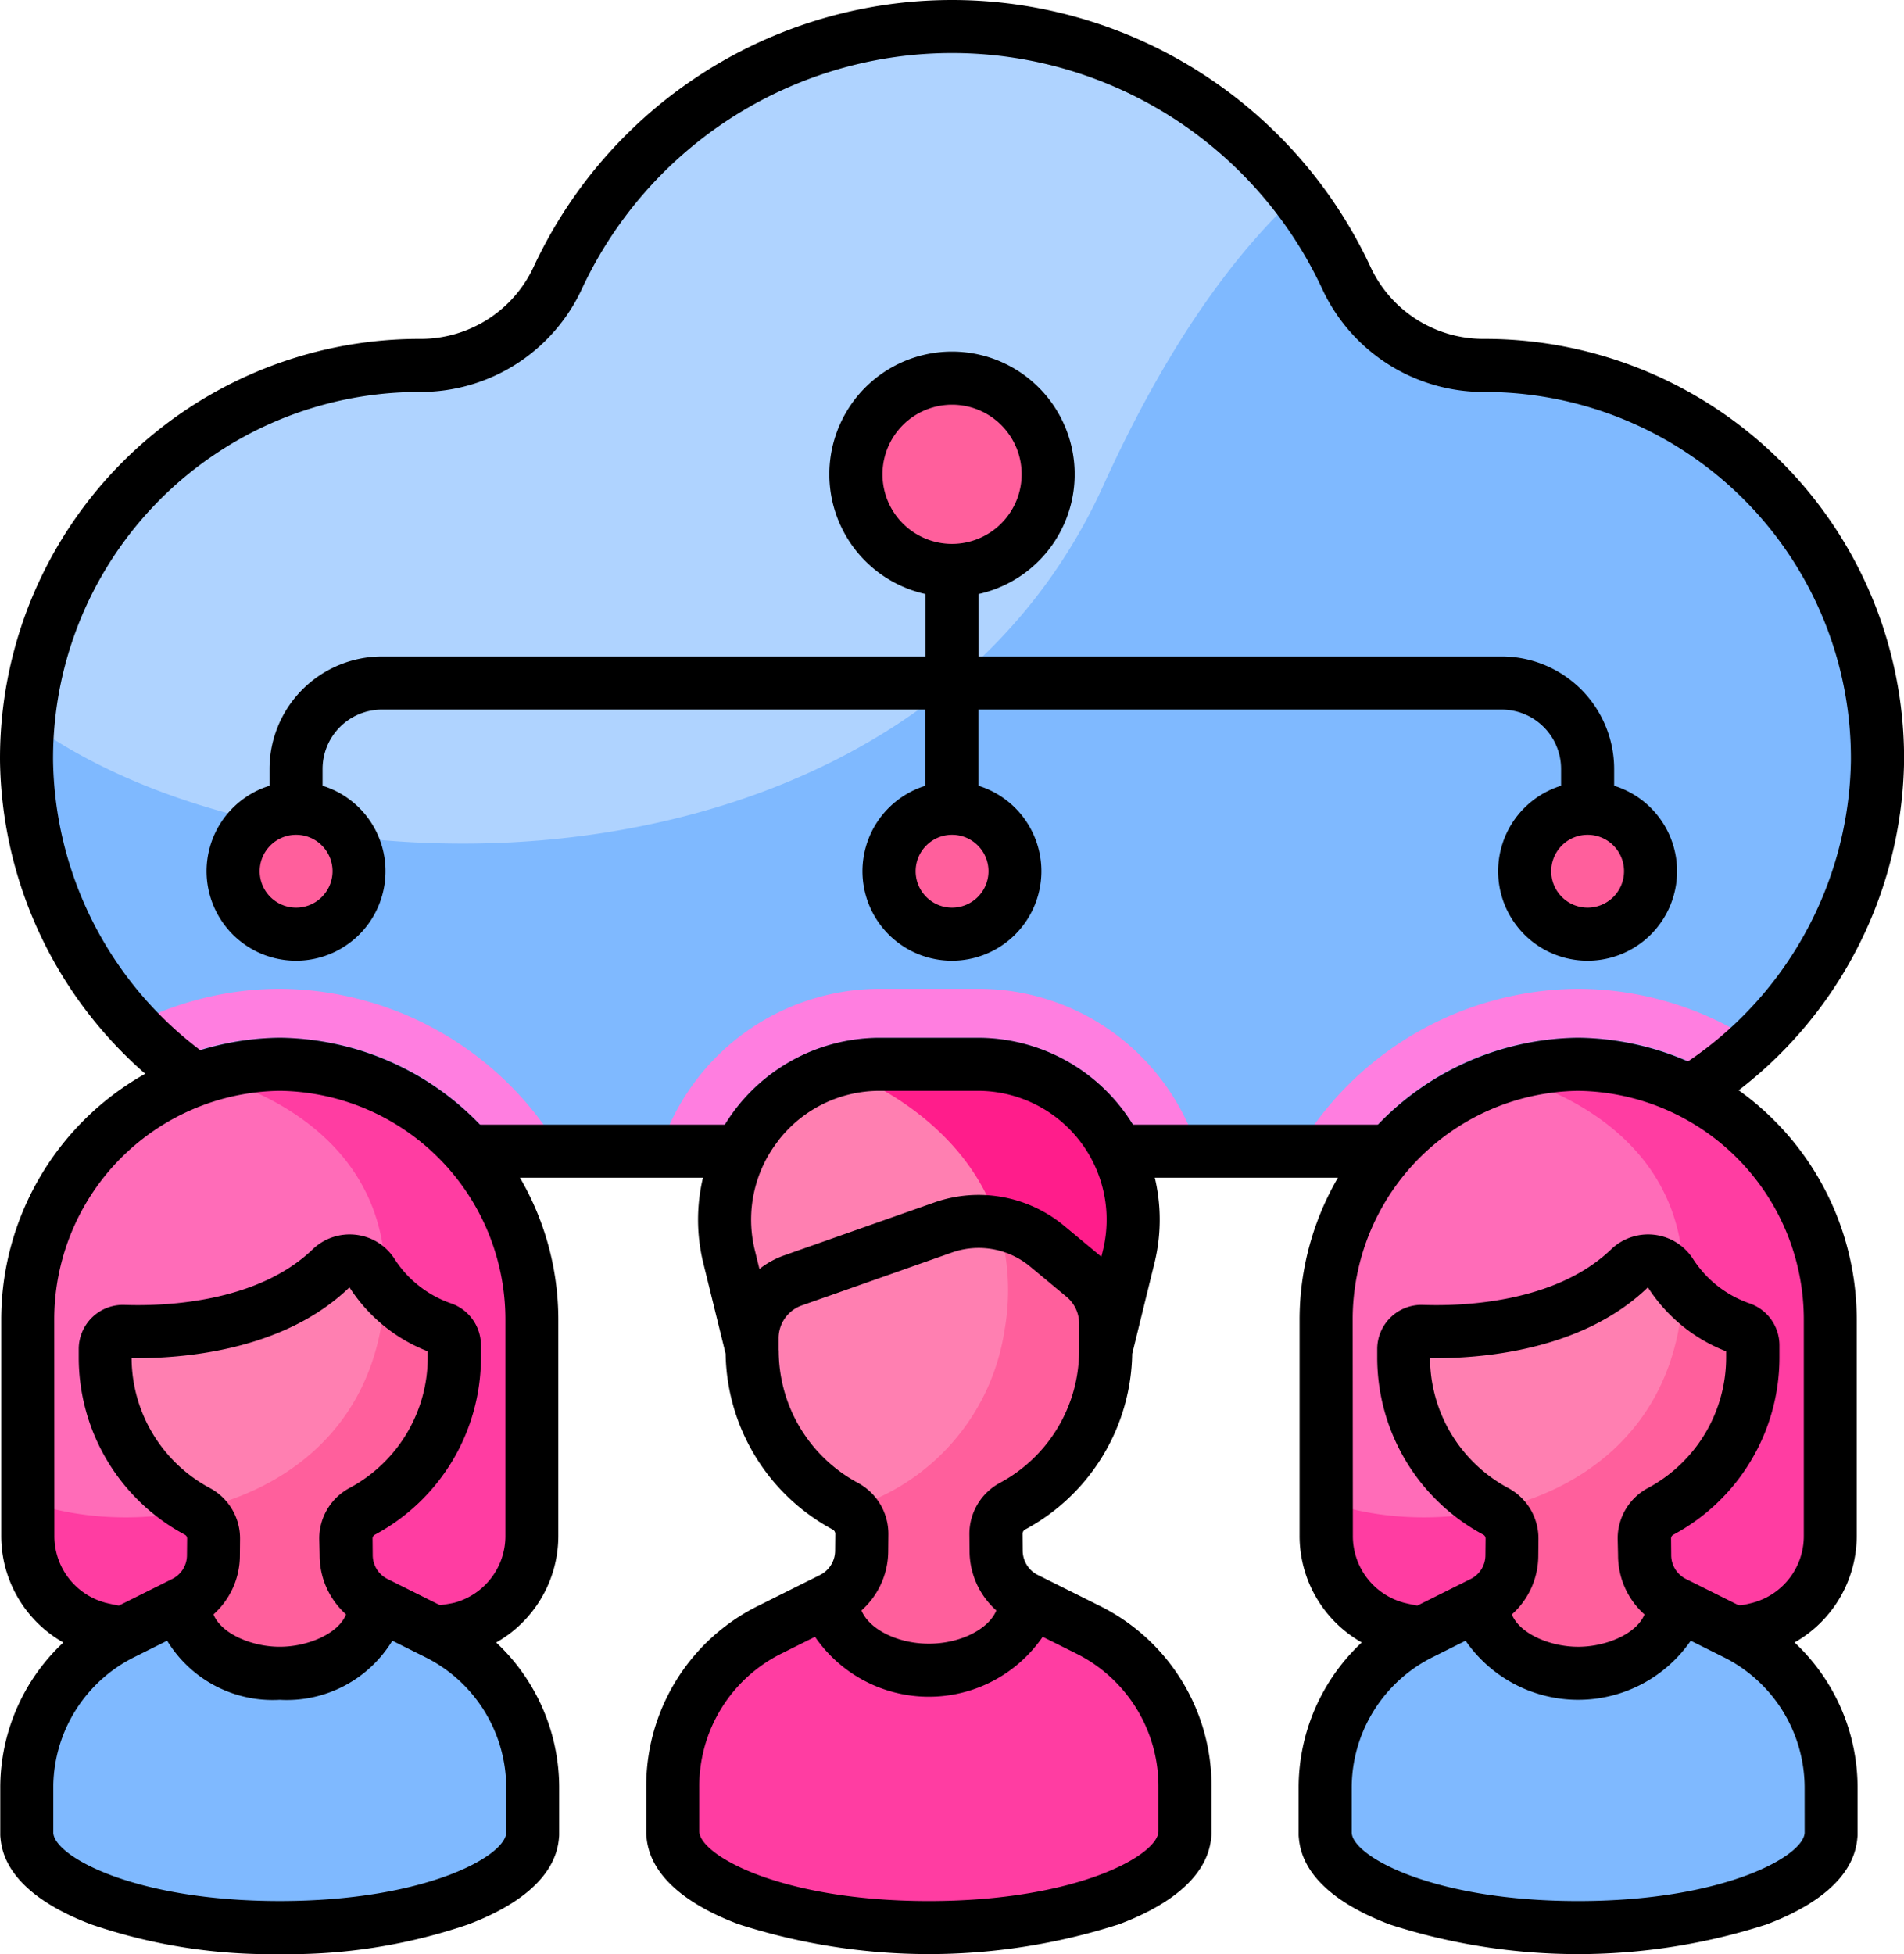
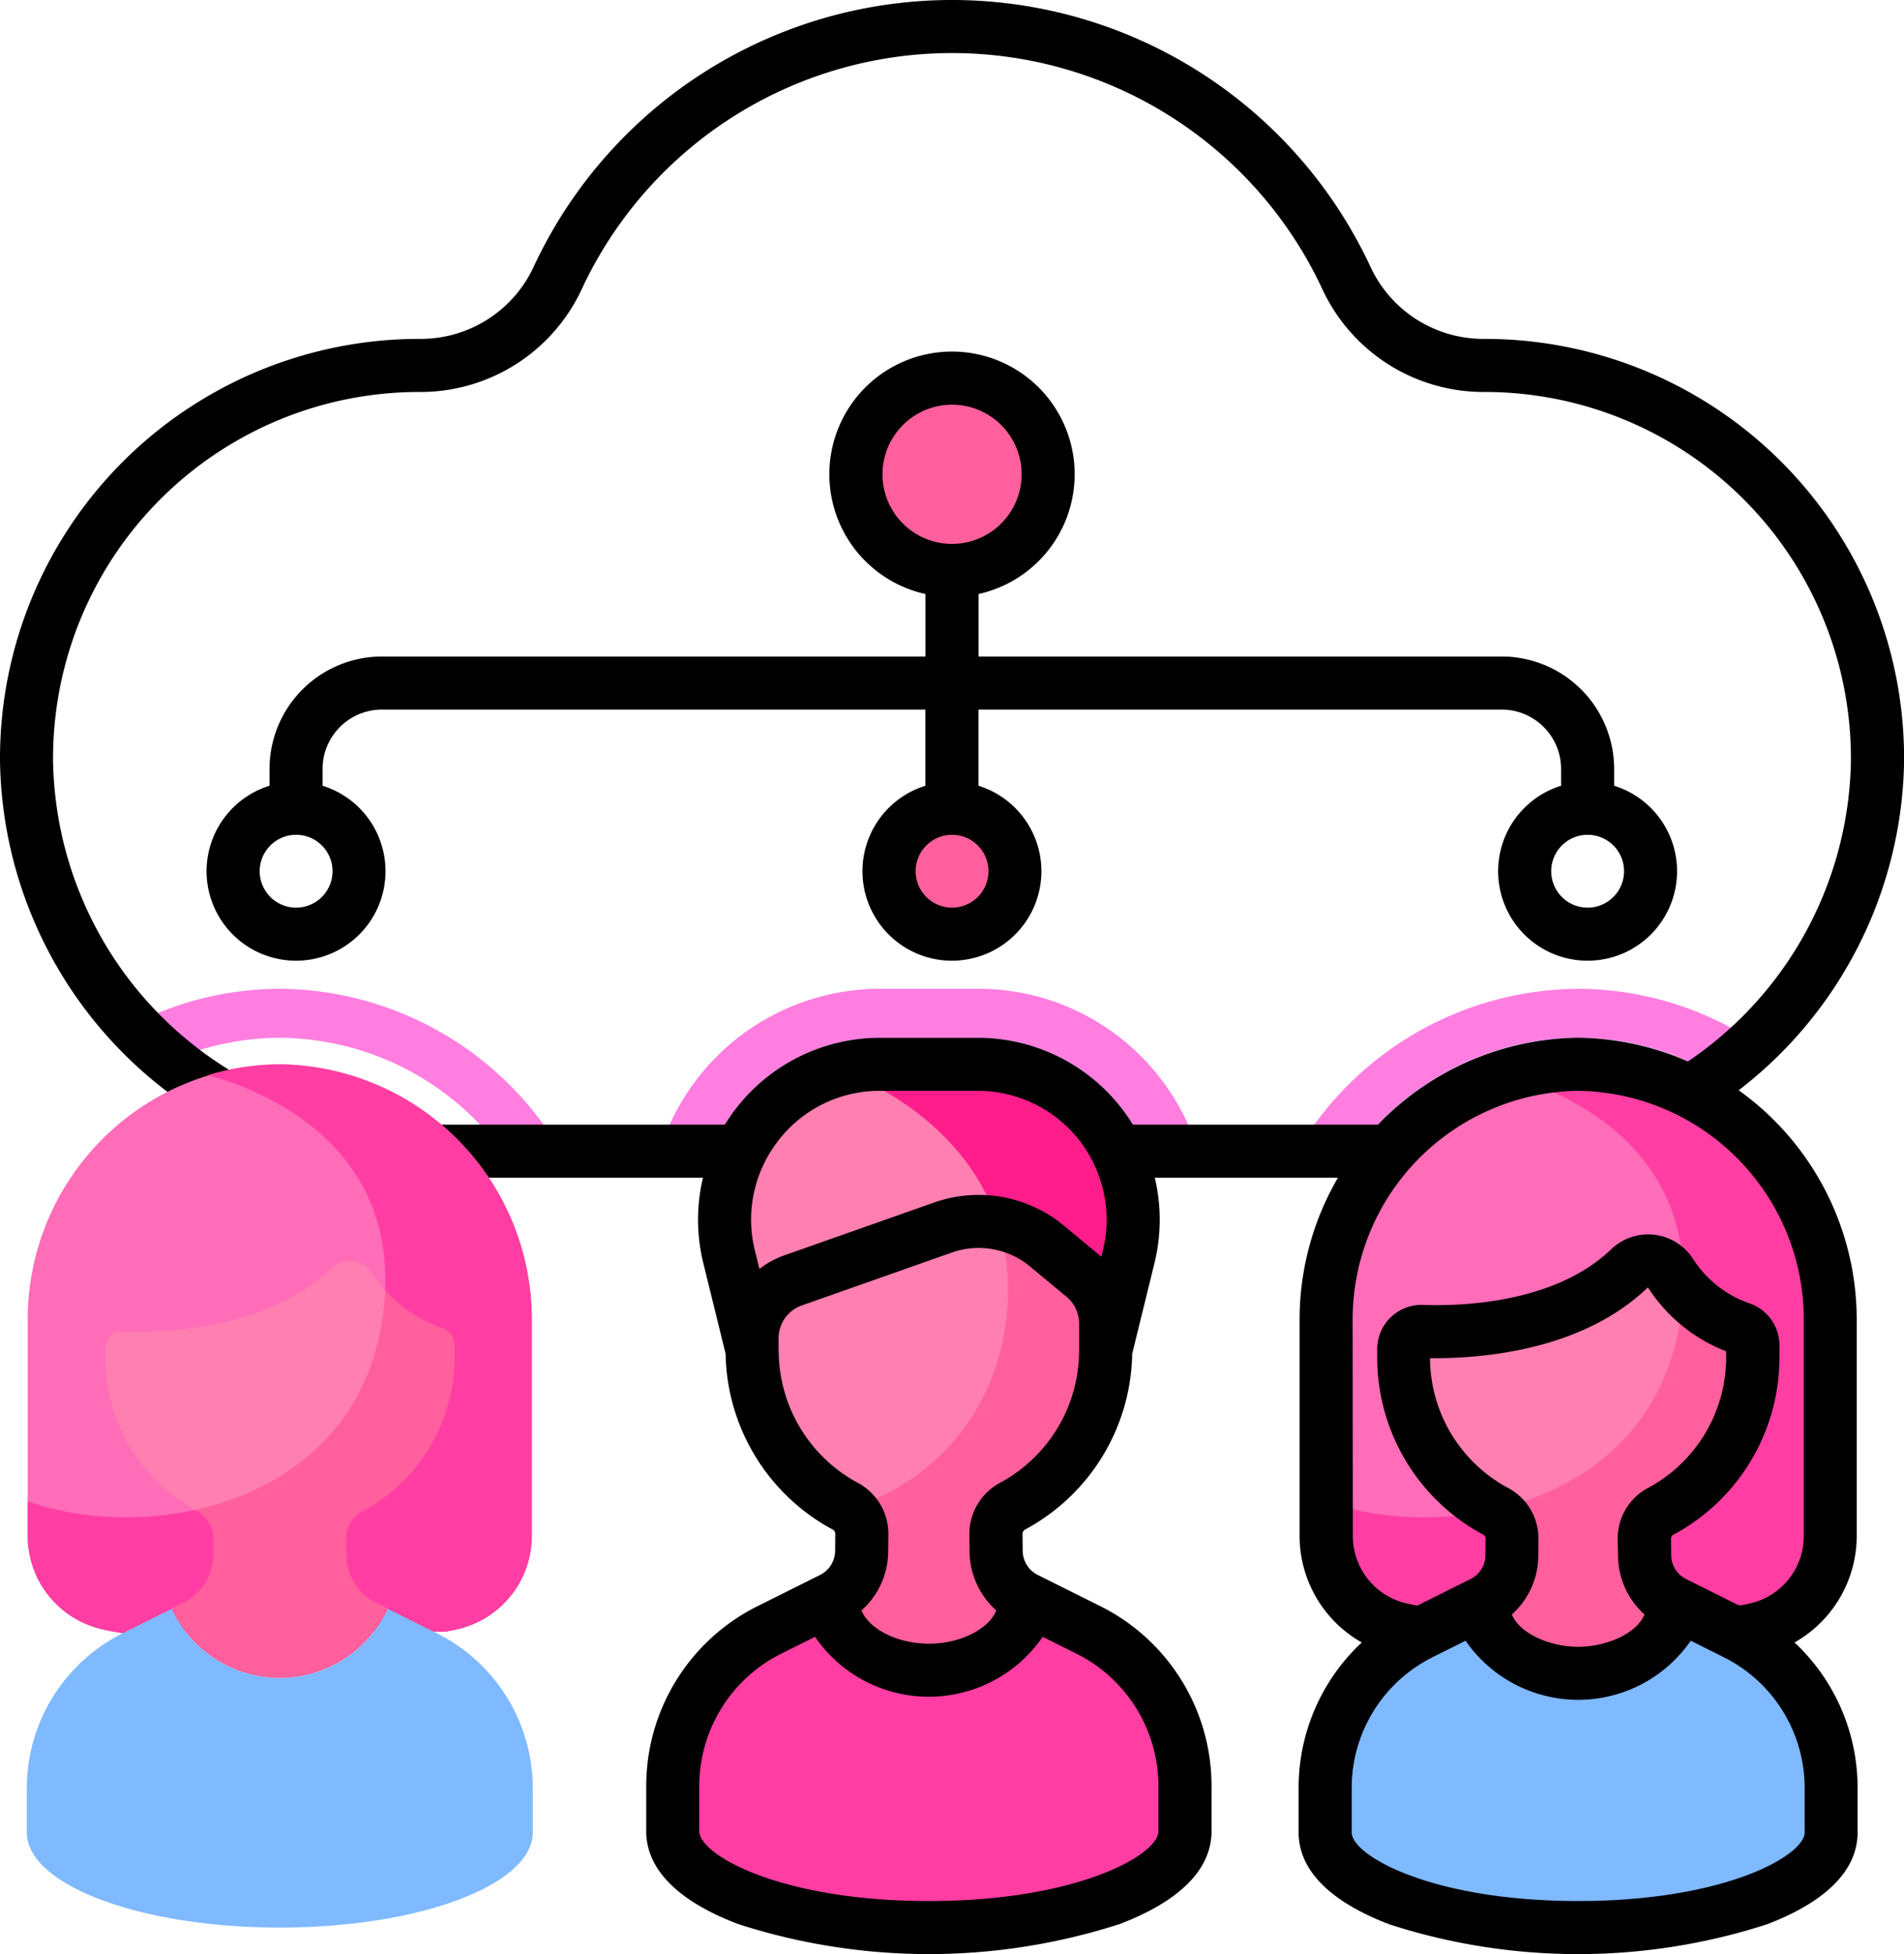
<svg xmlns="http://www.w3.org/2000/svg" width="106.709" height="109.49">
  <defs>
    <style>.a{fill:#7fb9ff}.d{fill:#ff5f9c}.e{fill:#ff6cb8}.f{fill:#ff3da2}.g{fill:#ff7fb1}</style>
  </defs>
-   <path class="a" d="M53.25 64.497h29.645a22.061 22.061 0 10.277-44.121h-.062a8.439 8.439 0 01-7.7-4.89 24.433 24.433 0 00-44.319 0 8.44 8.44 0 01-7.7 4.89h-.062a22.061 22.061 0 10.277 44.121z" />
-   <path d="M61.833 27.211c3.558-7.841 7.3-12.948 10.844-16.24a24.427 24.427 0 00-41.586 4.517 8.44 8.44 0 01-7.7 4.89h-.062A22.063 22.063 0 001.371 40.297c14.571 10.895 49.638 10.77 60.462-13.086z" fill="#afd3ff" />
  <path d="M64.984 60.357a12.858 12.858 0 00-10.179-4.954H49.32a12.949 12.949 0 00-12.356 9.1h2.911a10.254 10.254 0 011.423-2.448 10.13 10.13 0 018.021-3.9h5.485a10.13 10.13 0 018.02 3.9 10.248 10.248 0 011.425 2.45h2.911a12.957 12.957 0 00-2.176-4.148zm-49.231-4.954h-.159a18.1 18.1 0 00-8.3 2.084 22.467 22.467 0 002.158 2 15.375 15.375 0 016.163-1.337h.118a15.613 15.613 0 0112.415 6.352h3.287a18.417 18.417 0 00-15.682-9.099zM72.69 64.5h3.288a15.6 15.6 0 0112.4-6.352h.119a15.416 15.416 0 017.6 2.066 22.464 22.464 0 002.226-1.847 18.153 18.153 0 00-9.8-2.963h-.159A18.4 18.4 0 0072.69 64.5z" fill="#ff7ee0" />
  <path d="M82.934 65.986H23.775A23.7 23.7 0 01.001 42.665a23.5 23.5 0 0123.5-23.676h.081a6.98 6.98 0 006.317-4.02 25.866 25.866 0 0146.917 0 6.979 6.979 0 006.312 4.02h.085a23.5 23.5 0 0123.5 23.676 23.7 23.7 0 01-23.779 23.321zM23.556 21.962h-.057A20.526 20.526 0 002.974 42.644a20.72 20.72 0 0020.8 20.37h59.159a20.72 20.72 0 0020.8-20.37 20.525 20.525 0 00-20.525-20.682h-.088a9.958 9.958 0 01-9-5.739 22.893 22.893 0 00-41.526 0 9.96 9.96 0 01-9.008 5.739z" />
  <circle class="d" cx="5.388" cy="5.388" transform="translate(47.967 21.185)" r="5.388" />
  <circle class="d" cx="3.527" cy="3.527" transform="translate(49.827 45.287)" r="3.527" />
-   <circle class="d" cx="3.527" cy="3.527" transform="translate(85.447 45.287)" r="3.527" />
  <g transform="translate(11.579 19.699)">
-     <circle class="d" cx="3.527" cy="3.527" transform="translate(1.486 25.589)" r="3.527" />
    <path d="M78.885 24.327v-.942a6.306 6.306 0 00-6.3-6.3H43.262v-3.5a6.874 6.874 0 10-2.973 0v3.5H9.826a6.306 6.306 0 00-6.3 6.3v.942a5.014 5.014 0 102.973 0v-.942a3.329 3.329 0 013.326-3.326h30.46v4.268a5.014 5.014 0 102.973 0v-4.268h29.327a3.329 3.329 0 013.326 3.326v.942a5.014 5.014 0 102.973 0zm-73.868 6.83a2.041 2.041 0 112.041-2.041 2.043 2.043 0 01-2.044 2.041zm36.762 0a2.041 2.041 0 112.041-2.041 2.043 2.043 0 01-2.044 2.041zm0-20.381a3.9 3.9 0 113.9-3.9 3.906 3.906 0 01-3.903 3.9zm35.62 20.381a2.041 2.041 0 112.041-2.041 2.043 2.043 0 01-2.045 2.041z" />
  </g>
  <path class="e" d="M24.976 91.427q.452-.081.855-.187a5.36 5.36 0 003.973-5.2V73.992a14.294 14.294 0 00-14.072-14.356h-.107A14.294 14.294 0 001.553 73.992V86.04a5.36 5.36 0 003.973 5.2 11.721 11.721 0 001.4.273z" />
  <path class="f" d="M29.804 73.989v12.049a5.361 5.361 0 01-3.972 5.2c-.27.068-.553.132-.855.185l-18.045.087a12.133 12.133 0 01-1.406-.272 5.361 5.361 0 01-3.972-5.2v-1.925c6.707 2.433 18.145.245 19.833-9.941 1.635-9.876-6.677-13.1-9.726-13.935a13.926 13.926 0 013.965-.6h.107a14.294 14.294 0 0114.071 14.352z" />
  <path class="a" d="M29.86 100.205v2.463c0 2.945-6.348 5.335-14.18 5.335s-14.178-2.39-14.178-5.335v-2.463a9.713 9.713 0 015.376-8.692l2.751-1.372a6.664 6.664 0 0012.1 0l2.751 1.372a9.715 9.715 0 015.38 8.692z" />
  <path class="g" d="M25.465 75.37v.684a9.768 9.768 0 01-4.041 7.921 9.976 9.976 0 01-1.123.7 1.739 1.739 0 00-.912 1.541l.009.91a2.984 2.984 0 001.653 2.671l.677.339a6.664 6.664 0 01-12.1 0l.677-.339a2.984 2.984 0 001.653-2.671l.009-.912a1.735 1.735 0 00-.912-1.539 9.976 9.976 0 01-1.123-.7 9.772 9.772 0 01-4.038-7.921v-.464a.986.986 0 011.024-.988c2.323.08 8.063-.105 11.624-3.526a1.507 1.507 0 012.312.263 7.634 7.634 0 003.952 3.1.99.99 0 01.659.931z" />
  <path class="d" d="M25.465 75.371v.684a9.768 9.768 0 01-4.041 7.921 9.977 9.977 0 01-1.123.7 1.738 1.738 0 00-.912 1.541l.009.91a2.985 2.985 0 001.653 2.671l.677.338a6.663 6.663 0 01-12.1 0l.677-.338a2.985 2.985 0 001.653-2.671l.009-.912a1.735 1.735 0 00-.912-1.539l-.137-.076c4.917-1.077 9.456-4.308 10.469-10.432a15.535 15.535 0 00.2-1.871 7.762 7.762 0 003.222 2.138.99.99 0 01.656.936z" />
-   <path d="M27.809 92.031a6.869 6.869 0 003.482-5.993V73.989a15.8 15.8 0 00-15.558-15.843h-.118A15.8 15.8 0 00.068 73.989v12.049a6.869 6.869 0 003.482 5.993 11.133 11.133 0 00-3.535 8.175v2.581a1.493 1.493 0 00.013.2c.211 2.486 2.863 4 5.1 4.844a31 31 0 0010.549 1.658 31 31 0 0010.549-1.658c2.239-.843 4.891-2.358 5.1-4.844a1.494 1.494 0 00.013-.2v-2.581a11.133 11.133 0 00-3.53-8.175zM3.04 73.989a12.814 12.814 0 0112.585-12.87h.1a12.816 12.816 0 0112.6 12.87v12.049a3.867 3.867 0 01-2.861 3.764c-.2.052-.8.14-.8.14l-2.945-1.469a1.5 1.5 0 01-.83-1.357l-.009-.91a.241.241 0 01.13-.215 11.266 11.266 0 005.944-9.937v-.684a2.485 2.485 0 00-1.641-2.329 6.164 6.164 0 01-3.2-2.5 2.962 2.962 0 00-2.155-1.354 2.993 2.993 0 00-2.439.817c-3.153 3.029-8.421 3.186-10.542 3.111a2.476 2.476 0 00-2.564 2.473v.465a11.266 11.266 0 005.945 9.937.241.241 0 01.129.215l-.009.926a1.491 1.491 0 01-.83 1.342l-2.985 1.489a11.53 11.53 0 01-.755-.16 3.867 3.867 0 01-2.861-3.764zm14.874 13.142a4.444 4.444 0 001.481 3.326c-.443 1.09-2.155 1.812-3.716 1.812s-3.273-.722-3.716-1.812a4.428 4.428 0 001.481-3.312l.009-.911a3.2 3.2 0 00-1.7-2.863 8.3 8.3 0 01-4.378-7.273c2.757.03 8.471-.374 12.193-3.95a.033.033 0 01.024-.01 9.143 9.143 0 004.38 3.576v.339a8.3 8.3 0 01-4.379 7.318 3.206 3.206 0 00-1.7 2.864zm10.458 15.535c0 1.307-4.48 3.849-12.693 3.849s-12.693-2.542-12.693-3.849v-2.461a8.182 8.182 0 014.555-7.363l1.827-.912a6.922 6.922 0 006.31 3.311 6.922 6.922 0 006.31-3.311l1.828.912a8.182 8.182 0 014.555 7.363z" />
  <path class="g" d="M54.803 59.633h-5.485a8.705 8.705 0 00-8.453 10.785l1.289 5.242v-.679a3.433 3.433 0 012.289-3.238l8.427-2.968a5.974 5.974 0 015.806 1.041l2.054 1.706a3.436 3.436 0 011.239 2.639v1.5l1.287-5.241a8.705 8.705 0 00-8.453-10.787z" />
  <path d="M54.804 59.633h-5.486a8.765 8.765 0 00-2.28.3c2.657.981 7.29 3.615 8.891 8.6a5.97 5.97 0 012.749 1.283l2.054 1.706a3.436 3.436 0 011.239 2.639v1.5l1.287-5.246a8.7 8.7 0 00-8.454-10.782z" fill="#ff1d8b" />
  <path class="f" d="M66.416 100.108v2.493c0 2.982-6.426 5.4-14.354 5.4s-14.354-2.419-14.354-5.4v-2.493a9.833 9.833 0 015.445-8.8l2.6-1.3a6.666 6.666 0 0012.289-.167l2.932 1.463a9.833 9.833 0 015.442 8.804z" />
  <path class="g" d="M61.971 74.159v1.5a9.9 9.9 0 01-4.407 8.241c-.258.172-.528.334-.8.483a1.767 1.767 0 00-.94 1.569l.009.922a3.024 3.024 0 001.672 2.705l.537.268a6.666 6.666 0 01-12.289.167l.871-.435a3.027 3.027 0 001.674-2.705l.009-.922a1.765 1.765 0 00-.942-1.569 9.758 9.758 0 01-1.082-.679 9.888 9.888 0 01-4.125-8.045v-.679a3.433 3.433 0 012.289-3.238l8.427-2.968a5.974 5.974 0 015.806 1.041l2.053 1.706a3.436 3.436 0 011.238 2.638z" />
  <path class="d" d="M61.971 74.159v1.5a9.9 9.9 0 01-4.407 8.242c-.258.172-.528.334-.8.482a1.768 1.768 0 00-.94 1.569l.009.922a3.024 3.024 0 001.672 2.705l.537.267a6.664 6.664 0 01-11.041 2.062 6.723 6.723 0 01-1.251-1.9l.871-.434a3.026 3.026 0 001.674-2.705l.009-.922a1.747 1.747 0 00-.709-1.418 12.342 12.342 0 008.694-9.94 12.756 12.756 0 00-.361-6.062 5.957 5.957 0 012.749 1.283l2.054 1.706a3.436 3.436 0 011.24 2.643z" />
  <path d="M61.636 89.979l-3.469-1.731a1.533 1.533 0 01-.851-1.389l-.009-.922a.283.283 0 01.16-.244 11.388 11.388 0 005.986-9.839l1.249-5.084a10.191 10.191 0 00-9.9-12.622h-5.485a10.191 10.191 0 00-9.9 12.626l1.25 5.08a11.387 11.387 0 005.986 9.839.283.283 0 01.16.244l-.009.937a1.528 1.528 0 01-.85 1.375l-3.469 1.731a11.258 11.258 0 00-6.267 10.13v2.613a1.477 1.477 0 00.014.2c.213 2.507 2.892 4.037 5.153 4.888a34.8 34.8 0 0021.347 0c2.262-.851 4.941-2.381 5.154-4.888a1.47 1.47 0 00.014-.2v-2.611a11.258 11.258 0 00-6.264-10.133zm-18-26.094a7.175 7.175 0 015.681-2.766h5.485a7.219 7.219 0 017.01 8.941l-.088.357-.045-.039-2.054-1.707a7.5 7.5 0 00-7.251-1.3l-8.425 2.969a4.9 4.9 0 00-1.387.761l-.256-1.04a7.175 7.175 0 011.336-6.175zm0 11.774v-.681a1.948 1.948 0 011.3-1.834l8.425-2.969a4.513 4.513 0 014.363.782l2.054 1.707a1.939 1.939 0 01.7 1.5v1.5a8.419 8.419 0 01-4.428 7.416 3.248 3.248 0 00-1.721 2.891l.009.907a4.48 4.48 0 001.5 3.357c-.424 1.039-2.006 1.862-3.779 1.862s-3.355-.823-3.779-1.862a4.468 4.468 0 001.5-3.344l.009-.922a3.248 3.248 0 00-1.721-2.89 8.42 8.42 0 01-4.426-7.419zm21.289 26.942c0 1.329-4.542 3.915-12.868 3.915s-12.868-2.586-12.868-3.915v-2.489a8.3 8.3 0 014.622-7.47l1.866-.931a7.74 7.74 0 0012.76 0l1.866.931a8.3 8.3 0 014.622 7.47z" />
  <path class="e" d="M97.746 91.427q.452-.081.855-.187a5.36 5.36 0 003.973-5.2V73.992a14.294 14.294 0 00-14.071-14.356h-.108a14.294 14.294 0 00-14.071 14.356V86.04a5.36 5.36 0 003.973 5.2 11.733 11.733 0 001.405.273z" />
  <path class="f" d="M102.573 73.989v12.049a5.361 5.361 0 01-3.972 5.2c-.27.068-.553.132-.855.185l-18.045.087a12.092 12.092 0 01-1.4-.272 5.363 5.363 0 01-3.974-5.2V84.12c6.707 2.422 18.125.226 19.81-9.948 1.635-9.865-6.654-13.087-9.714-13.933a14 14 0 013.977-.606h.107a14.292 14.292 0 0114.066 14.356z" />
  <path class="a" d="M102.627 100.205v2.463c0 2.945-6.348 5.335-14.18 5.335s-14.178-2.39-14.178-5.335v-2.463a9.711 9.711 0 015.378-8.692l2.637-1.317a6.666 6.666 0 0012.1-.11l2.861 1.427a9.715 9.715 0 015.382 8.692z" />
  <path class="g" d="M98.234 75.37v.684a9.771 9.771 0 01-4.137 7.99 9.461 9.461 0 01-1.024.636 1.73 1.73 0 00-.912 1.541l.009.91a2.982 2.982 0 001.651 2.671l.567.284a6.666 6.666 0 01-12.1.11l.789-.393a2.984 2.984 0 001.653-2.671l.009-.912a1.726 1.726 0 00-.912-1.539 9.642 9.642 0 01-1.219-.775 9.766 9.766 0 01-3.942-7.85v-.464a.986.986 0 011.024-.988c2.326.08 8.063-.105 11.624-3.526a1.507 1.507 0 012.312.263 7.644 7.644 0 003.952 3.1.99.99 0 01.656.929z" />
  <path class="d" d="M98.234 75.371v.684a9.771 9.771 0 01-4.137 7.99 9.443 9.443 0 01-1.024.636 1.729 1.729 0 00-.912 1.541l.009.91a2.982 2.982 0 001.651 2.671l.567.284a6.575 6.575 0 01-.823 1.361 6.663 6.663 0 01-10.469.05 6.473 6.473 0 01-.812-1.3l.789-.393a2.984 2.984 0 001.653-2.671l.009-.912a1.726 1.726 0 00-.912-1.539c-.05-.027-.1-.053-.146-.08 4.91-1.079 9.442-4.313 10.455-10.428a15.094 15.094 0 00.2-1.9 7.786 7.786 0 003.245 2.163.99.99 0 01.657.933z" />
  <path d="M100.574 92.028a6.863 6.863 0 003.485-5.99V73.989a15.8 15.8 0 00-15.558-15.843h-.119a15.8 15.8 0 00-15.547 15.843v12.049a6.863 6.863 0 003.485 5.99 11.133 11.133 0 00-3.539 8.178v2.581a1.5 1.5 0 00.013.2c.211 2.486 2.863 4 5.1 4.844a34.392 34.392 0 0021.1 0c2.239-.843 4.891-2.358 5.1-4.844a1.5 1.5 0 00.013-.2v-2.581a11.133 11.133 0 00-3.533-8.178zM75.809 73.99a12.814 12.814 0 0112.585-12.87h.1a12.816 12.816 0 0112.6 12.87v12.049a3.867 3.867 0 01-2.861 3.764c-.2.052-.408.1-.621.139h-.175l-2.945-1.469a1.5 1.5 0 01-.83-1.357l-.009-.91a.241.241 0 01.13-.215 11.266 11.266 0 005.945-9.937v-.684a2.485 2.485 0 00-1.641-2.329 6.163 6.163 0 01-3.2-2.5 2.991 2.991 0 00-4.595-.537c-3.153 3.029-8.421 3.186-10.542 3.111a2.476 2.476 0 00-2.564 2.473v.465a11.266 11.266 0 005.945 9.937.241.241 0 01.129.215l-.009.926a1.491 1.491 0 01-.83 1.342l-2.985 1.489a11.53 11.53 0 01-.755-.16 3.867 3.867 0 01-2.861-3.764zm14.874 13.142a4.444 4.444 0 001.481 3.326c-.443 1.09-2.155 1.812-3.716 1.812s-3.272-.722-3.716-1.812a4.429 4.429 0 001.481-3.312l.009-.911a3.205 3.205 0 00-1.7-2.863 8.3 8.3 0 01-4.378-7.273c2.759.03 8.47-.374 12.193-3.95a.033.033 0 01.024-.01 9.144 9.144 0 004.38 3.576v.339a8.3 8.3 0 01-4.379 7.318 3.206 3.206 0 00-1.7 2.864zm10.458 15.535c0 1.307-4.48 3.849-12.693 3.849s-12.692-2.542-12.692-3.849v-2.461a8.182 8.182 0 014.555-7.363l1.827-.912a7.669 7.669 0 0012.62 0l1.827.912a8.182 8.182 0 014.555 7.363z" />
</svg>